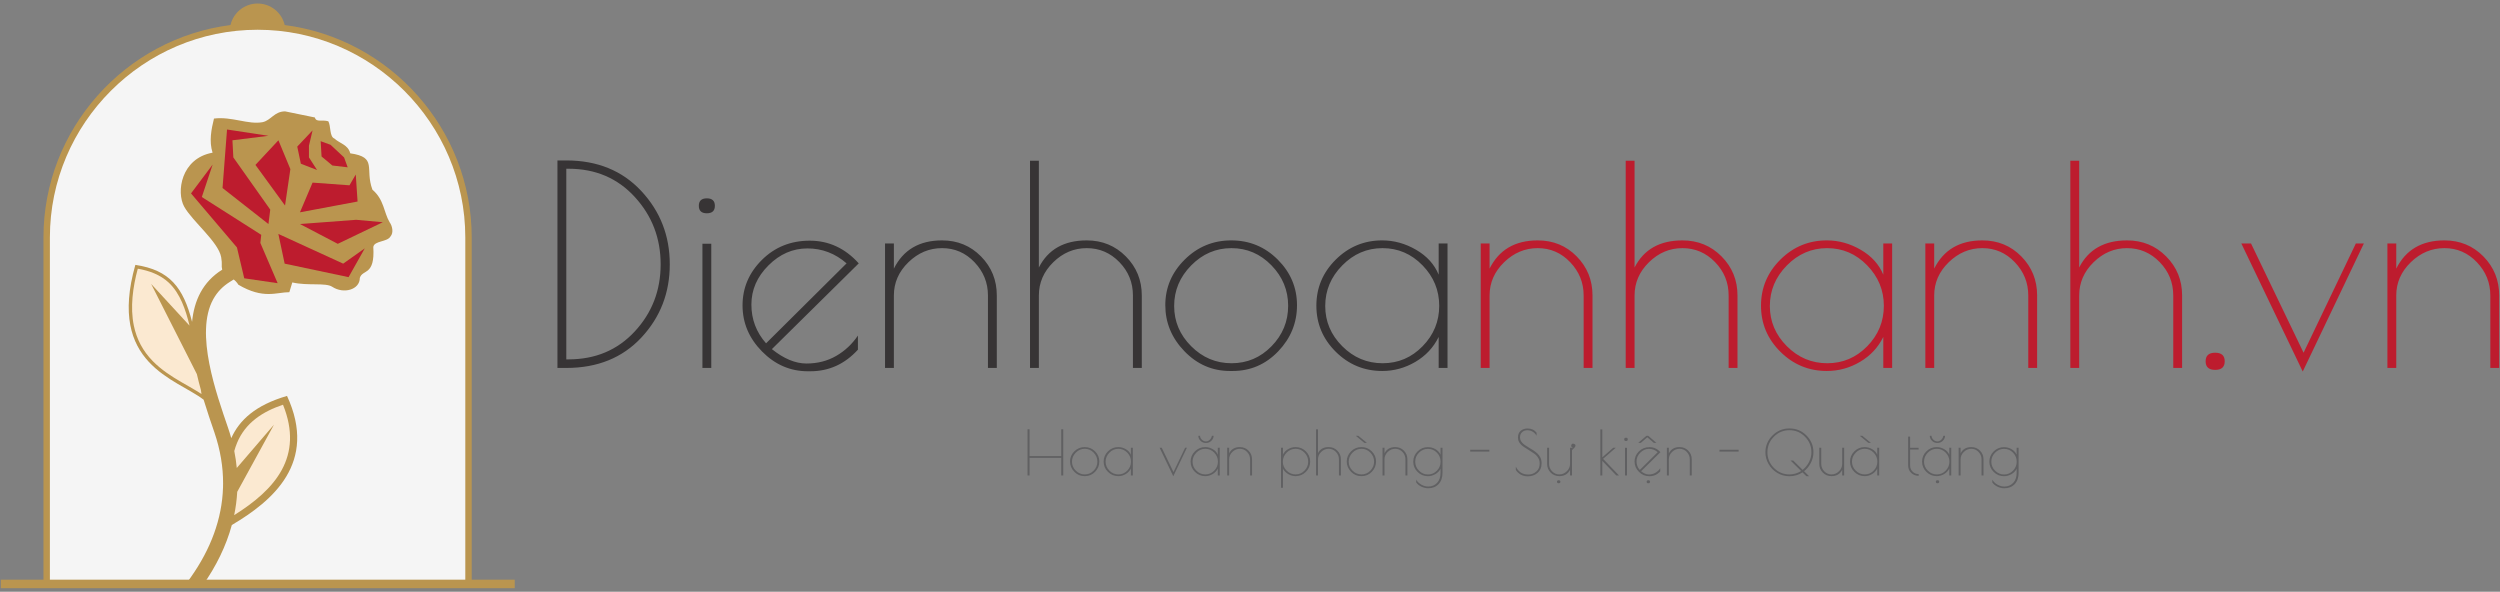
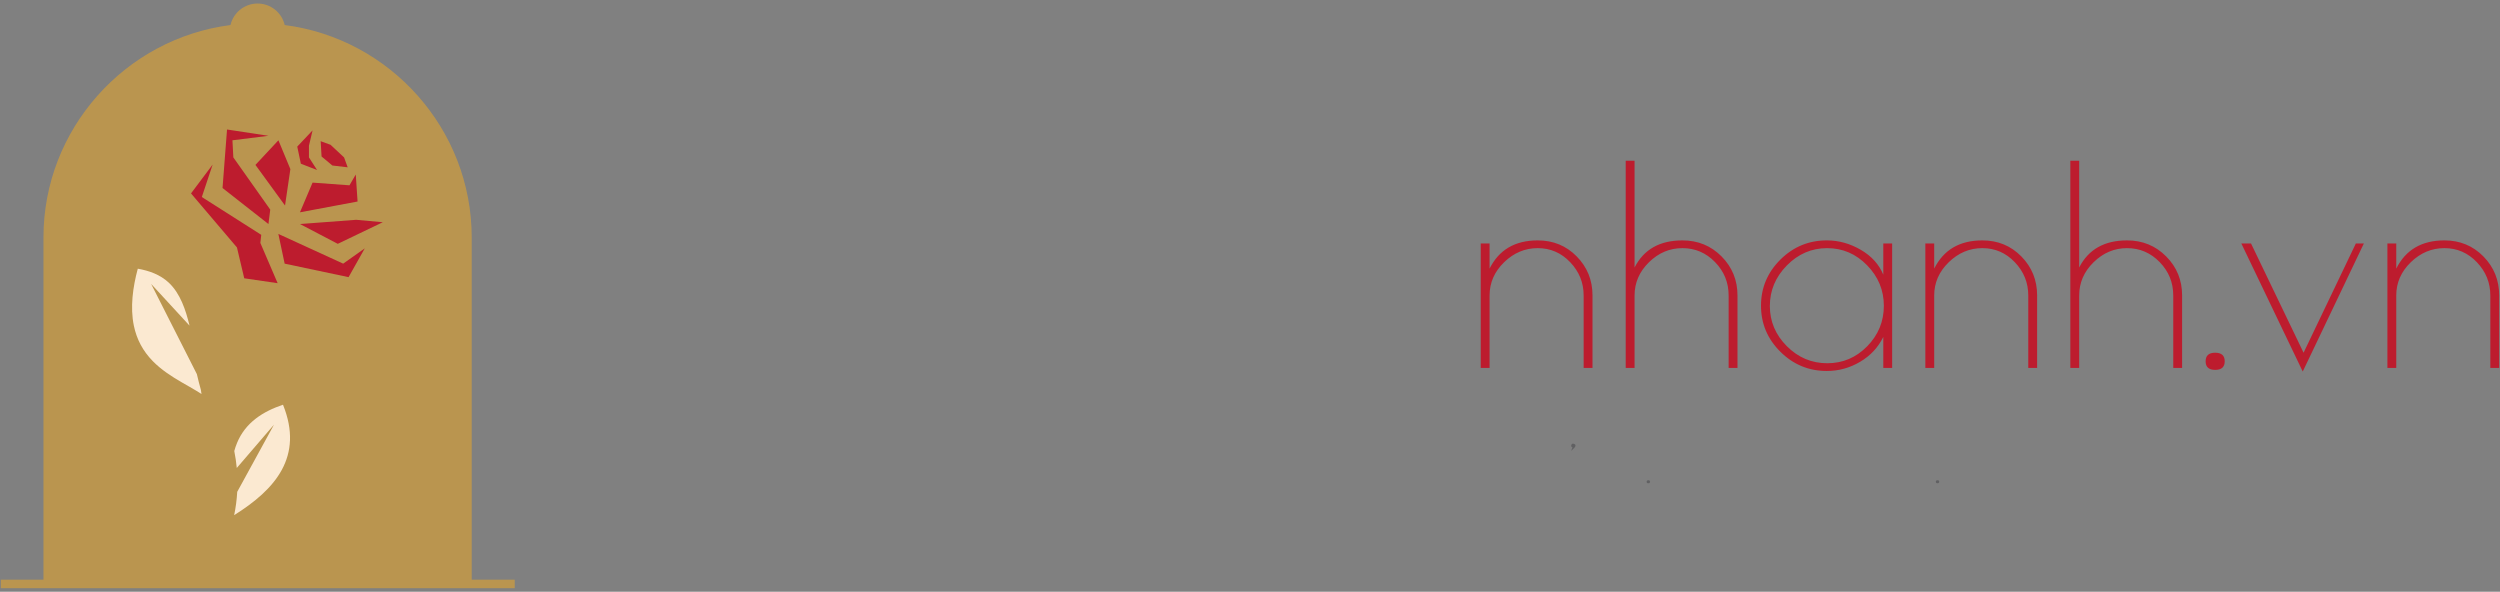
<svg xmlns="http://www.w3.org/2000/svg" xml:space="preserve" width="3760px" height="890px" version="1.1" style="shape-rendering:geometricPrecision; text-rendering:geometricPrecision; image-rendering:optimizeQuality; fill-rule:evenodd; clip-rule:evenodd" viewBox="0 0 3760 890">
  <rect x="0" y="0" width="3760" height="890" fill="#808080" stroke="none" />
  <defs>
    <style type="text/css">
   
    .fil1 {fill:whitesmoke}
    .fil0 {fill:#BA954F}
    .fil3 {fill:#BD1C2E}
    .fil2 {fill:#FBE9D1}
    .fil6 {fill:#606062;fill-rule:nonzero}
    .fil4 {fill:#373435;fill-rule:nonzero}
    .fil5 {fill:#BD1C2E;fill-rule:nonzero}
   
  </style>
  </defs>
  <g id="Layer_x0020_1">
    <path class="fil0" d="M417.83 36.54c-4.39,-12.56 -16.34,-21.58 -30.41,-21.58 -14.06,0 -26.01,9.02 -30.4,21.58 10.01,-0.95 20.15,-1.45 30.4,-1.45l0 0c10.25,0 20.39,0.5 30.41,1.45z" />
    <path class="fil0" d="M1.23 871.81l64.14 0 0 -192.62 0 -197.1 0 -124.96c0,-163.31 123.21,-299.25 281.27,-319.45 4.3,-18.55 20.93,-32.38 40.78,-32.38 19.86,0 36.49,13.83 40.79,32.38 158.05,20.2 281.26,156.14 281.26,319.45l0 124.96 0 0 0 389.72 64.68 0 0 12.89 -64.68 0 -322.05 0 -322.05 0 -64.14 0 0 -12.89z" />
-     <path class="fil1" d="M699.81 871.81l0 -514.68c0,-171.79 -140.6,-312.38 -312.39,-312.38 -171.79,0 -312.39,140.59 -312.39,312.38l0 514.68 624.78 0z" />
    <path class="fil0" d="M288.89 484.09c-13.3,-51.84 -33.67,-77.96 -85.33,-85.73 -42.41,149.53 61.44,171.06 102.68,202.78 5.45,17.95 11.3,34.77 16.28,49.38 8.91,26.18 13.1,51.78 13,76.75 -0.04,1.94 -0.08,3.9 -0.1,5.86 -1.48,47.58 -18.6,92.81 -48.52,135.18l-6.25 8.85 23.95 3.65c20.54,-29.09 35.48,-59.59 44.07,-91.2 60.9,-35.92 129.63,-93.48 83,-194.15 -47.41,13.85 -71.6,36.26 -83.87,63.54 -1.43,-5.14 -3.01,-10.29 -4.78,-15.47 -17.4,-51.11 -50.39,-142.26 -22.39,-193.34 6.01,-10.99 14.47,-19.61 25.08,-26.23l5.77 -3.61c2.47,1.91 4.86,4.3 7.03,7.87 37.79,22.28 57.29,11.23 76.67,11.24 1.48,-4.9 2.97,-9.79 4.45,-14.68 23.02,5.41 50.11,0 60.01,6.52 17.35,11.43 41.55,4.31 41.55,-13.29 4.06,-13.54 23.02,-2.71 20.27,-46.59 1.41,-9.5 21.06,-7.33 25.77,-15.7 5.23,-5.89 2.7,-16.25 -1.36,-21.66 -8.57,-14.45 -8.12,-33.86 -25.72,-48.75 -11.84,-31.65 8.12,-48.75 -33.37,-54.72 -3.2,-12.99 -15.88,-14.82 -23.83,-22.23 -7.55,-2.75 -5.15,-18.99 -9.15,-25.96 -10.13,-2.86 -18,2.09 -20.25,-5.72 -14.92,-3.06 -29.83,-6.12 -44.75,-9.17 -16.25,0 -21.21,13.54 -33.85,16.24 -21.67,4.07 -46.18,-8.82 -73.12,-5.42 -4.07,16.26 -7.52,34.34 -2.13,51.32 -47.56,8.58 -54.88,59.42 -42.55,81.38 12.32,21.98 51.45,52.82 55.51,75.83 1.96,11.13 -0.13,12.28 1.56,18.73 -29.52,18.45 -42.24,46.66 -45.33,78.5z" />
    <path class="fil2" d="M303.08 592.63l-0.99 -6.39c-2.1,-7.55 -4.15,-15.45 -6,-23.55l-68.8 -135.69 57.78 62.76 -0.17 -0.69c-5.52,-22.58 -13.69,-47.8 -31.2,-64.07 -12.95,-12.05 -29.38,-17.85 -46.46,-20.88 -7.38,27.44 -11.7,57.82 -5.91,85.78 4.28,20.66 13.66,38.08 28.37,53.15 12.84,13.14 28.21,23.01 44,32.18 7.21,4.18 14.51,8.21 21.64,12.52 2.59,1.56 5.19,3.18 7.74,4.88zm122.54 16.08c-30.12,10.17 -56.47,26.68 -69.18,57.6 -1.58,3.85 -2.93,7.86 -4.08,12.01 1.71,8.56 2.94,17.08 3.74,25.54l56 -65.19 -55.32 101.03c-0.67,11.82 -2.21,23.52 -4.59,35.07 61.74,-38.57 105.01,-87.99 73.43,-166.06z" />
    <path class="fil3" d="M428.12 396.52l-9.48 -44.69 97.5 44.69 32.5 -23.02 -24.38 43.32 -96.14 -20.3zm-21.66 -81.25l-2.71 21.67 -69.06 -54.16 6.77 -88.02 62.29 9.48 -54.16 6.77 1.35 25.73 55.52 78.53zm-102.91 -18.95l16.25 -48.75 -32.5 43.33 69.06 81.24 10.99 46.43 50.23 7.36 -26.01 -60.56 1.35 -12.18 -89.37 -56.87zm272.16 37.91l-40.08 -3.64 -84.49 6.35 56.87 29.79 67.7 -32.5zm-138.98 -79.89l-8.04 54.79 -44.49 -61.12 34.54 -37.03 17.99 43.36zm101.07 48.75l-86.66 16.24 18.96 -44.68 55.52 4.06 9.47 -16.25 2.71 40.63zm-73.12 -66.35l12.19 18.95 -24.38 -9.48 -5.41 -25.72 23.02 -24.37 -5.42 23.02 0 17.6zm32.5 -18.96l-14.89 -5.42 1.35 23.02 16.25 13.54 23.02 2.71 -5.42 -14.89 -20.31 -18.96z" />
    <g id="_1893261363312">
-       <path class="fil4" d="M838.4 241.29l13.32 0c46.6,0 84.19,15.33 112.77,45.98 28.57,30.66 42.86,67.42 42.86,110.28 0,42.86 -14.22,79.55 -42.65,110.06 -28.44,30.52 -66.1,45.78 -112.98,45.78l-13.32 0 0 -312.1zm16.65 12.49l-3.33 0 0 286.71 3.33 0c40.5,0 73.72,-14.01 99.66,-42.03 25.94,-28.02 38.91,-61.66 38.91,-100.91 0,-39.26 -12.97,-73.03 -38.91,-101.33 -25.94,-28.3 -59.16,-42.44 -99.66,-42.44zm214.72 112.77l0 186.84 -13.32 0 0 -186.84 13.32 0zm-6.66 -45.78c-8.05,0 -12.07,-3.74 -12.07,-11.23 0,-7.49 4.02,-11.24 12.07,-11.24 8.04,0 12.07,3.75 12.07,11.24 0,7.49 -4.03,11.23 -12.07,11.23zm155.63 237.61l-3.75 0c-26.35,0 -49.31,-9.92 -68.86,-29.75 -19.56,-19.84 -29.34,-42.93 -29.34,-69.29 0,-26.35 9.71,-49.17 29.13,-68.45 19.42,-19.28 43.41,-28.92 71.99,-28.92 28.57,0 53.12,11.37 73.65,34.12l-130.66 129c18.03,14.43 35.37,21.64 52.01,21.64 16.65,0 31.56,-3.82 44.74,-11.44 13.18,-7.63 24.06,-17.83 32.66,-30.59l0 21.22c-19.69,21.64 -43.55,32.46 -71.57,32.46zm-4.37 -184.76c-22.05,0 -41.61,8.53 -58.67,25.59 -17.07,17.06 -25.6,36.69 -25.6,58.88 0,22.2 7.36,41.62 22.06,58.26l121.09 -120.26c-17.2,-14.98 -36.83,-22.47 -58.88,-22.47zm130.04 179.77l-13.32 0 0 -187.26 13.32 0 0 37.87c14.15,-28.3 38.28,-42.45 72.41,-42.45 23.3,0 42.86,8.05 58.67,24.14 15.81,16.09 23.72,35.65 23.72,58.67l0 109.03 -13.32 0 0 -109.03c0,-19.14 -6.73,-35.79 -20.18,-49.93 -13.45,-14.15 -29.75,-21.23 -48.89,-21.23 -19.15,0 -36,7.08 -50.56,21.23 -14.57,14.14 -21.85,30.79 -21.85,49.93l0 109.03zm218.05 0l-13.32 0 0 -311.68 13.32 0 0 160.62c13.87,-27.18 37.87,-40.78 71.99,-40.78 23.3,0 42.93,8.05 58.88,24.14 15.95,16.09 23.93,35.65 23.93,58.67l0 109.03 -13.32 0 0 -109.03c0,-19.42 -6.79,-36.13 -20.39,-50.14 -13.59,-14.01 -29.96,-21.02 -49.1,-21.02 -19.14,0 -35.93,7.08 -50.35,21.23 -14.43,14.14 -21.64,30.79 -21.64,49.93l0 109.03zm287.54 4.57c-26.63,0 -49.52,-9.91 -68.66,-29.75 -19.14,-19.84 -28.71,-42.93 -28.71,-69.28 0,-26.36 9.71,-49.18 29.13,-68.46 19.42,-19.28 42.79,-28.92 70.11,-28.92 27.33,0 50.63,9.64 69.91,28.92 19.28,19.28 28.92,42.17 28.92,68.66 0,26.5 -9.43,49.59 -28.29,69.29 -18.87,19.7 -41.75,29.54 -68.66,29.54l-3.75 0zm87.39 -97.99c0,-23.45 -8.39,-43.77 -25.18,-60.97 -16.78,-17.2 -36.82,-25.8 -60.13,-25.8 -23.3,0 -43.48,8.67 -60.54,26.01 -17.07,17.34 -25.6,37.66 -25.6,60.96 0,23.31 8.53,43.49 25.6,60.55 17.06,17.06 37.31,25.59 60.75,25.59 23.44,0 43.48,-8.53 60.13,-25.59 16.65,-17.06 24.97,-37.31 24.97,-60.75zm239.69 -93.84l0 187.26 -13.32 0 0 -46.61c-7.77,15.81 -19.42,28.3 -34.95,37.45 -15.54,9.16 -32.19,13.73 -49.94,13.73 -27.19,0 -50.49,-9.64 -69.91,-28.92 -19.42,-19.28 -29.13,-42.37 -29.13,-69.28 0,-26.91 9.71,-50.01 29.13,-69.29 19.42,-19.28 42.72,-28.92 69.91,-28.92 17.75,0 34.75,4.72 50.98,14.15 16.23,9.43 27.53,21.92 33.91,37.45l0 -47.02 13.32 0zm-183.93 94.04c0,23.31 8.53,43.49 25.59,60.55 17.06,17.06 37.31,25.59 60.76,25.59 23.44,0 43.48,-8.53 60.13,-25.59 16.64,-17.06 24.96,-37.31 24.96,-60.75 0,-23.45 -8.39,-43.77 -25.17,-60.97 -16.79,-17.2 -36.83,-25.8 -60.13,-25.8 -23.31,0 -43.49,8.67 -60.55,26.01 -17.06,17.34 -25.59,37.66 -25.59,60.96z" />
      <path class="fil5" d="M2240.33 553.39l-13.32 0 0 -187.26 13.32 0 0 37.87c14.15,-28.3 38.28,-42.45 72.4,-42.45 23.31,0 42.86,8.05 58.68,24.14 15.81,16.09 23.72,35.65 23.72,58.67l0 109.03 -13.32 0 0 -109.03c0,-19.14 -6.73,-35.79 -20.18,-49.93 -13.46,-14.15 -29.75,-21.23 -48.9,-21.23 -19.14,0 -35.99,7.08 -50.56,21.23 -14.56,14.14 -21.84,30.79 -21.84,49.93l0 109.03zm218.05 0l-13.32 0 0 -311.68 13.32 0 0 160.62c13.87,-27.18 37.87,-40.78 71.99,-40.78 23.3,0 42.93,8.05 58.88,24.14 15.95,16.09 23.93,35.65 23.93,58.67l0 109.03 -13.32 0 0 -109.03c0,-19.42 -6.8,-36.13 -20.39,-50.14 -13.59,-14.01 -29.96,-21.02 -49.1,-21.02 -19.15,0 -35.93,7.08 -50.35,21.23 -14.43,14.14 -21.64,30.79 -21.64,49.93l0 109.03zm387.41 -187.26l0 187.26 -13.32 0 0 -46.61c-7.76,15.81 -19.42,28.3 -34.95,37.45 -15.54,9.16 -32.18,13.73 -49.94,13.73 -27.18,0 -50.49,-9.64 -69.9,-28.92 -19.42,-19.28 -29.13,-42.37 -29.13,-69.28 0,-26.91 9.71,-50.01 29.13,-69.29 19.41,-19.28 42.72,-28.92 69.9,-28.92 17.76,0 34.75,4.72 50.98,14.15 16.23,9.43 27.53,21.92 33.91,37.45l0 -47.02 13.32 0zm-183.93 94.04c0,23.31 8.53,43.49 25.59,60.55 17.06,17.06 37.32,25.59 60.76,25.59 23.44,0 43.48,-8.53 60.13,-25.59 16.64,-17.06 24.97,-37.31 24.97,-60.75 0,-23.45 -8.4,-43.77 -25.18,-60.97 -16.78,-17.2 -36.83,-25.8 -60.13,-25.8 -23.3,0 -43.49,8.67 -60.55,26.01 -17.06,17.34 -25.59,37.66 -25.59,60.96zm247.18 93.22l-13.32 0 0 -187.26 13.32 0 0 37.87c14.15,-28.3 38.28,-42.45 72.41,-42.45 23.3,0 42.86,8.05 58.67,24.14 15.81,16.09 23.72,35.65 23.72,58.67l0 109.03 -13.32 0 0 -109.03c0,-19.14 -6.72,-35.79 -20.18,-49.93 -13.45,-14.15 -29.75,-21.23 -48.89,-21.23 -19.15,0 -36,7.08 -50.56,21.23 -14.57,14.14 -21.85,30.79 -21.85,49.93l0 109.03zm218.05 0l-13.32 0 0 -311.68 13.32 0 0 160.62c13.87,-27.18 37.87,-40.78 71.99,-40.78 23.3,0 42.93,8.05 58.88,24.14 15.95,16.09 23.93,35.65 23.93,58.67l0 109.03 -13.32 0 0 -109.03c0,-19.42 -6.79,-36.13 -20.39,-50.14 -13.59,-14.01 -29.96,-21.02 -49.1,-21.02 -19.14,0 -35.93,7.08 -50.35,21.23 -14.43,14.14 -21.64,30.79 -21.64,49.93l0 109.03zm204.53 2.91c-9.57,0 -14.36,-4.3 -14.36,-12.9 0,-8.6 4.79,-12.9 14.36,-12.9 9.57,0 14.35,4.3 14.35,12.9 0,8.6 -4.78,12.9 -14.35,12.9zm211.6 -190.17l12.06 0 -91.96 192.67 -92.38 -192.67 14.56 0 79.07 164.37 78.65 -164.37zm60.75 187.26l-13.32 0 0 -187.26 13.32 0 0 37.87c14.15,-28.3 38.28,-42.45 72.41,-42.45 23.3,0 42.86,8.05 58.67,24.14 15.81,16.09 23.72,35.65 23.72,58.67l0 109.03 -13.32 0 0 -109.03c0,-19.14 -6.72,-35.79 -20.18,-49.93 -13.45,-14.15 -29.75,-21.23 -48.89,-21.23 -19.15,0 -36,7.08 -50.56,21.23 -14.57,14.14 -21.85,30.79 -21.85,49.93l0 109.03z" />
    </g>
    <g id="_1893261330704">
-       <path class="fil6" d="M1596.06 645.62l3.06 0 0 69.46 -3.06 0 0 -26.49 -47.6 0 0 26.49 -3.06 0 0 -69.46 3.06 0 0 40.29 47.6 0 0 -40.29zm34.92 70.48c-5.93,0 -11.02,-2.21 -15.28,-6.62 -4.26,-4.42 -6.39,-9.56 -6.39,-15.42 0,-5.87 2.16,-10.95 6.48,-15.24 4.32,-4.29 9.52,-6.43 15.61,-6.43 6.08,0 11.26,2.14 15.56,6.43 4.29,4.29 6.43,9.39 6.43,15.28 0,5.9 -2.1,11.04 -6.3,15.42 -4.2,4.39 -9.29,6.58 -15.28,6.58l-0.83 0zm19.45 -21.81c0,-5.22 -1.87,-9.74 -5.61,-13.57 -3.73,-3.83 -8.19,-5.74 -13.38,-5.74 -5.18,0 -9.68,1.93 -13.47,5.79 -3.8,3.86 -5.7,8.38 -5.7,13.57 0,5.18 1.9,9.67 5.7,13.47 3.79,3.8 8.3,5.7 13.52,5.7 5.22,0 9.68,-1.9 13.38,-5.7 3.7,-3.8 5.56,-8.3 5.56,-13.52zm53.34 -20.88l0 41.67 -2.96 0 0 -10.37c-1.73,3.52 -4.32,6.3 -7.78,8.33 -3.46,2.04 -7.16,3.06 -11.11,3.06 -6.05,0 -11.24,-2.15 -15.56,-6.44 -4.33,-4.29 -6.49,-9.43 -6.49,-15.42 0,-5.99 2.16,-11.13 6.49,-15.42 4.32,-4.29 9.51,-6.43 15.56,-6.43 3.95,0 7.73,1.05 11.34,3.15 3.61,2.09 6.13,4.87 7.55,8.33l0 -10.46 2.96 0zm-40.93 20.93c0,5.18 1.9,9.67 5.69,13.47 3.8,3.8 8.31,5.7 13.53,5.7 5.21,0 9.67,-1.9 13.38,-5.7 3.7,-3.8 5.55,-8.3 5.55,-13.52 0,-5.22 -1.86,-9.74 -5.6,-13.57 -3.73,-3.83 -8.19,-5.74 -13.38,-5.74 -5.19,0 -9.68,1.93 -13.48,5.79 -3.79,3.86 -5.69,8.38 -5.69,13.57zm119.56 -20.93l2.69 0 -20.47 42.88 -20.56 -42.88 3.24 0 17.6 36.58 17.5 -36.58zm52.14 0l0 41.67 -2.96 0 0 -10.37c-1.73,3.52 -4.32,6.3 -7.78,8.33 -3.46,2.04 -7.16,3.06 -11.12,3.06 -6.05,0 -11.23,-2.15 -15.55,-6.44 -4.33,-4.29 -6.49,-9.43 -6.49,-15.42 0,-5.99 2.16,-11.13 6.49,-15.42 4.32,-4.29 9.5,-6.43 15.55,-6.43 3.96,0 7.74,1.05 11.35,3.15 3.61,2.09 6.13,4.87 7.55,8.33l0 -10.46 2.96 0zm-40.93 20.93c0,5.18 1.9,9.67 5.69,13.47 3.8,3.8 8.31,5.7 13.52,5.7 5.22,0 9.68,-1.9 13.39,-5.7 3.7,-3.8 5.55,-8.3 5.55,-13.52 0,-5.22 -1.86,-9.74 -5.6,-13.57 -3.74,-3.83 -8.2,-5.74 -13.38,-5.74 -5.19,0 -9.68,1.93 -13.48,5.79 -3.79,3.86 -5.69,8.38 -5.69,13.57zm11.2 -38.9c0.13,2.22 1.08,4.18 2.87,5.88 1.79,1.7 3.79,2.55 5.98,2.55 2.19,0 4.16,-0.85 5.92,-2.55 1.76,-1.7 2.77,-3.66 3.01,-5.88l2.69 0c-0.12,2.9 -1.28,5.42 -3.47,7.55 -2.2,2.13 -4.77,3.19 -7.74,3.19l-0.74 0c-2.96,0 -5.52,-1.05 -7.68,-3.15 -2.17,-2.1 -3.31,-4.63 -3.43,-7.59l2.59 0zm43.81 59.64l-2.97 0 0 -41.67 2.97 0 0 8.42c3.15,-6.29 8.52,-9.44 16.11,-9.44 5.19,0 9.54,1.79 13.06,5.37 3.52,3.58 5.28,7.93 5.28,13.06l0 24.26 -2.96 0 0 -24.26c0,-4.26 -1.5,-7.97 -4.5,-11.12 -2.99,-3.15 -6.62,-4.72 -10.88,-4.72 -4.26,0 -8.01,1.57 -11.25,4.72 -3.24,3.15 -4.86,6.86 -4.86,11.12l0 24.26zm77.98 18.52l0 -60.19 2.96 0 0 10.18c1.67,-3.39 4.28,-6.11 7.83,-8.15 3.55,-2.03 7.24,-3.05 11.07,-3.05 6.11,0 11.31,2.14 15.6,6.43 4.29,4.29 6.44,9.43 6.44,15.42 0,5.99 -2.15,11.13 -6.44,15.42 -4.29,4.29 -9.49,6.44 -15.6,6.44 -3.71,0 -7.32,-1 -10.84,-3.01 -3.52,-2.01 -6.21,-4.71 -8.06,-8.1l0 28.61 -2.96 0zm2.78 -39.26c0,5.18 1.9,9.67 5.69,13.47 3.8,3.8 8.31,5.7 13.52,5.7 5.22,0 9.68,-1.9 13.39,-5.7 3.7,-3.8 5.55,-8.3 5.55,-13.52 0,-5.22 -1.86,-9.74 -5.6,-13.57 -3.74,-3.83 -8.2,-5.74 -13.38,-5.74 -5.19,0 -9.68,1.93 -13.48,5.79 -3.79,3.86 -5.69,8.38 -5.69,13.57zm52.88 20.74l-2.96 0 0 -69.37 2.96 0 0 35.75c3.09,-6.05 8.43,-9.07 16.02,-9.07 5.19,0 9.56,1.79 13.1,5.37 3.56,3.58 5.33,7.93 5.33,13.06l0 24.26 -2.96 0 0 -24.26c0,-4.33 -1.51,-8.05 -4.54,-11.16 -3.03,-3.12 -6.67,-4.68 -10.93,-4.68 -4.26,0 -8,1.57 -11.21,4.72 -3.21,3.15 -4.81,6.86 -4.81,11.12l0 24.26zm64.92 1.02c-5.93,0 -11.02,-2.21 -15.28,-6.62 -4.26,-4.42 -6.39,-9.56 -6.39,-15.42 0,-5.87 2.16,-10.95 6.48,-15.24 4.32,-4.29 9.52,-6.43 15.61,-6.43 6.08,0 11.26,2.14 15.55,6.43 4.3,4.29 6.44,9.39 6.44,15.28 0,5.9 -2.1,11.04 -6.3,15.42 -4.19,4.39 -9.29,6.58 -15.28,6.58l-0.83 0zm19.45 -21.81c0,-5.22 -1.87,-9.74 -5.6,-13.57 -3.74,-3.83 -8.2,-5.74 -13.39,-5.74 -5.18,0 -9.68,1.93 -13.47,5.79 -3.8,3.86 -5.7,8.38 -5.7,13.57 0,5.18 1.9,9.67 5.7,13.47 3.79,3.8 8.3,5.7 13.52,5.7 5.22,0 9.68,-1.9 13.38,-5.7 3.71,-3.8 5.56,-8.3 5.56,-13.52zm-27.51 -38.85l3.8 0 12.97 10.65 -3.9 0 -12.87 -10.65zm43.16 59.64l-2.96 0 0 -41.67 2.96 0 0 8.42c3.15,-6.29 8.52,-9.44 16.11,-9.44 5.19,0 9.54,1.79 13.06,5.37 3.52,3.58 5.28,7.93 5.28,13.06l0 24.26 -2.96 0 0 -24.26c0,-4.26 -1.5,-7.97 -4.49,-11.12 -3,-3.15 -6.63,-4.72 -10.89,-4.72 -4.26,0 -8.01,1.57 -11.25,4.72 -3.24,3.15 -4.86,6.86 -4.86,11.12l0 24.26zm84.28 -41.67l2.96 0 0 37.78c0,7.16 -1.98,12.81 -5.93,16.95 -3.95,4.14 -9.13,6.2 -15.56,6.2 -3.51,0 -6.94,-0.8 -10.28,-2.4 -3.33,-1.61 -5.92,-3.71 -7.78,-6.3l0 -4.26c1.61,2.96 4.13,5.43 7.55,7.41 3.43,1.97 6.93,2.96 10.51,2.96 5.44,0 9.88,-1.84 13.34,-5.51 3.46,-3.67 5.19,-8.69 5.19,-15.05l0 -6.2c-1.67,3.39 -4.29,6.11 -7.88,8.15 -3.58,2.03 -7.28,3.05 -11.11,3.05 -6.05,0 -11.24,-2.14 -15.56,-6.43 -4.32,-4.3 -6.48,-9.44 -6.48,-15.42 0,-5.99 2.16,-11.13 6.48,-15.42 4.32,-4.3 9.51,-6.44 15.56,-6.44 4.02,0 7.77,1 11.25,3.01 3.49,2.01 6.07,4.77 7.74,8.29l0 -10.37zm-38.07 20.93c0,5.24 1.9,9.77 5.7,13.56 3.79,3.8 8.3,5.7 13.52,5.7 5.22,0 9.68,-1.9 13.38,-5.7 3.71,-3.79 5.56,-8.32 5.56,-13.56 0,-5.25 -1.85,-9.78 -5.56,-13.57 -3.7,-3.8 -8.16,-5.7 -13.38,-5.7 -5.22,0 -9.73,1.9 -13.52,5.7 -3.8,3.79 -5.7,8.32 -5.7,13.57zm111.51 -15.1l-28.8 0 0 -2.87 28.8 0 0 2.87zm71.03 -23.8c-1.42,-2.59 -3.35,-4.63 -5.79,-6.11 -2.44,-1.49 -5.17,-2.23 -8.19,-2.23 -3.03,0 -5.61,0.95 -7.74,2.83 -2.13,1.88 -3.19,4.46 -3.19,7.73l0 0.46c0,3.89 2.16,7.44 6.48,10.65 1.85,1.36 3.94,2.71 6.25,4.03 2.32,1.33 4.63,2.75 6.95,4.26 2.31,1.52 4.41,3.12 6.3,4.82 1.88,1.7 3.42,3.78 4.63,6.25 1.2,2.47 1.8,5.19 1.8,8.15l0 0.93c0,5.86 -1.99,10.52 -5.97,13.98 -3.98,3.46 -8.91,5.19 -14.77,5.19 -7.72,0 -13.71,-3.18 -17.97,-9.54l0 -5c1.61,3.52 3.97,6.37 7.09,8.56 3.11,2.2 6.99,3.29 11.62,3.29 4.63,0 8.64,-1.48 12.04,-4.44 3.39,-2.97 5.09,-6.92 5.09,-11.86l0 -0.55c0,-3.09 -0.8,-5.92 -2.41,-8.48 -1.6,-2.56 -3.61,-4.66 -6.02,-6.3 -2.4,-1.63 -5.03,-3.35 -7.87,-5.14 -2.84,-1.79 -5.46,-3.45 -7.87,-5 -2.41,-1.54 -4.41,-3.49 -6.02,-5.83 -1.6,-2.35 -2.41,-4.91 -2.41,-7.69l0 -0.65c0,-4.32 1.39,-7.62 4.17,-9.91 2.78,-2.28 6.2,-3.42 10.28,-3.42 5.68,0 10.19,2.1 13.52,6.3l0 4.72zm50.29 17.97l2.96 0 0 41.67 -2.96 0 0 -8.43c-3.15,6.3 -8.52,9.45 -16.12,9.45 -5.18,0 -9.53,-1.79 -13.05,-5.37 -3.52,-3.58 -5.28,-7.93 -5.28,-13.06l0 -24.26 2.96 0 0 24.26c0,4.26 1.5,7.96 4.49,11.11 3,3.15 6.63,4.73 10.88,4.73 4.26,0 8.02,-1.58 11.26,-4.73 3.24,-3.15 4.86,-6.85 4.86,-11.11l0 -24.26zm45.56 -27.6l2.97 0 0 42.04 16.48 -14.44 3.8 0 -19.08 16.67 23.9 25 -3.99 0 -21.11 -21.95 0 21.95 -2.97 0 0 -69.27zm40.11 27.69l0 41.58 -2.97 0 0 -41.58 2.97 0zm-1.49 -10.19c-1.79,0 -2.68,-0.83 -2.68,-2.5 0,-1.67 0.89,-2.5 2.68,-2.5 1.79,0 2.69,0.83 2.69,2.5 0,1.67 -0.9,2.5 -2.69,2.5zm35.57 52.88l-0.84 0c-5.86,0 -10.97,-2.21 -15.32,-6.62 -4.36,-4.41 -6.53,-9.55 -6.53,-15.42 0,-5.86 2.16,-10.94 6.48,-15.23 4.32,-4.3 9.66,-6.44 16.02,-6.44 6.36,0 11.83,2.53 16.39,7.59l-29.08 28.71c4.02,3.21 7.88,4.82 11.58,4.82 3.7,0 7.02,-0.85 9.96,-2.55 2.93,-1.7 5.35,-3.96 7.27,-6.8l0 4.72c-4.39,4.82 -9.7,7.22 -15.93,7.22zm-0.98 -41.12c-4.9,0 -9.26,1.9 -13.05,5.7 -3.8,3.79 -5.7,8.16 -5.7,13.1 0,4.94 1.64,9.26 4.91,12.97l26.95 -26.77c-3.83,-3.33 -8.2,-5 -13.11,-5zm-1.06 -19.63l12.22 10.65 -3.79 0 -9.91 -8.43 -9.82 8.43 -3.89 0 12.41 -10.65 2.78 0zm30.93 59.64l-2.96 0 0 -41.67 2.96 0 0 8.42c3.15,-6.29 8.52,-9.44 16.12,-9.44 5.18,0 9.54,1.79 13.05,5.37 3.52,3.58 5.28,7.93 5.28,13.06l0 24.26 -2.96 0 0 -24.26c0,-4.26 -1.5,-7.97 -4.49,-11.12 -3,-3.15 -6.62,-4.72 -10.88,-4.72 -4.26,0 -8.01,1.57 -11.26,4.72 -3.24,3.15 -4.86,6.86 -4.86,11.12l0 24.26zm104.93 -35.84l-28.8 0 0 -2.87 28.8 0 0 2.87zm112.53 1.02c0,5.49 -1.29,10.76 -3.85,15.79 -2.56,5.03 -5.97,9.25 -10.23,12.64l7.5 7.5 -4.07 0 -5.75 -5.74c-5.86,3.83 -12.28,5.74 -19.26,5.74l-1.02 0c-6.36,0 -12.29,-1.67 -17.78,-5 -5.5,-3.33 -9.83,-7.76 -13.01,-13.29 -3.18,-5.52 -4.77,-11.41 -4.77,-17.64 0,-9.82 3.55,-18.26 10.65,-25.33 7.1,-7.07 15.62,-10.6 25.56,-10.6 9.94,0 18.43,3.51 25.47,10.55 7.04,7.04 10.56,15.5 10.56,25.38zm-36.12 33.25c6.23,0 12.13,-1.7 17.69,-5.1l-16.03 -15.83 3.99 0 14.26 14.07c3.95,-3.15 7.13,-7.07 9.54,-11.76 2.41,-4.69 3.61,-9.57 3.61,-14.63 0,-9.14 -3.23,-16.96 -9.68,-23.48 -6.45,-6.51 -14.23,-9.77 -23.34,-9.77 -9.1,0 -16.9,3.26 -23.38,9.77 -6.48,6.52 -9.73,14.33 -9.73,23.43 0,9.11 3.25,16.94 9.73,23.48 6.48,6.54 14.26,9.82 23.34,9.82zm79.36 -40.1l2.97 0 0 41.67 -2.97 0 0 -8.43c-3.14,6.3 -8.51,9.45 -16.11,9.45 -5.19,0 -9.54,-1.79 -13.06,-5.37 -3.52,-3.58 -5.28,-7.93 -5.28,-13.06l0 -24.26 2.97 0 0 24.26c0,4.26 1.49,7.96 4.49,11.11 2.99,3.15 6.62,4.73 10.88,4.73 4.26,0 8.01,-1.58 11.25,-4.73 3.24,-3.15 4.86,-6.85 4.86,-11.11l0 -24.26zm55.67 0l0 41.67 -2.97 0 0 -10.37c-1.73,3.52 -4.32,6.3 -7.78,8.33 -3.46,2.04 -7.16,3.06 -11.11,3.06 -6.05,0 -11.24,-2.15 -15.56,-6.44 -4.32,-4.29 -6.48,-9.43 -6.48,-15.42 0,-5.99 2.16,-11.13 6.48,-15.42 4.32,-4.29 9.51,-6.43 15.56,-6.43 3.95,0 7.73,1.05 11.34,3.15 3.62,2.09 6.13,4.87 7.55,8.33l0 -10.46 2.97 0zm-40.94 20.93c0,5.18 1.9,9.67 5.7,13.47 3.79,3.8 8.3,5.7 13.52,5.7 5.21,0 9.68,-1.9 13.38,-5.7 3.7,-3.8 5.56,-8.3 5.56,-13.52 0,-5.22 -1.87,-9.74 -5.61,-13.57 -3.73,-3.83 -8.19,-5.74 -13.38,-5.74 -5.19,0 -9.68,1.93 -13.47,5.79 -3.8,3.86 -5.7,8.38 -5.7,13.57zm11.76 -38.9l3.8 0 12.97 10.65 -3.9 0 -12.87 -10.65zm88.54 57.6l0 2.6c-4.38,0 -8.12,-1.47 -11.21,-4.4 -3.08,-2.94 -4.63,-6.69 -4.63,-11.25l0 -43.35 2.97 0 0 16.86 12.78 0 0 2.59 -12.78 0 0 23.9c0,3.76 1.25,6.88 3.75,9.35 2.5,2.47 5.54,3.7 9.12,3.7zm48.99 -39.63l0 41.67 -2.96 0 0 -10.37c-1.73,3.52 -4.32,6.3 -7.78,8.33 -3.46,2.04 -7.16,3.06 -11.12,3.06 -6.05,0 -11.23,-2.15 -15.55,-6.44 -4.33,-4.29 -6.49,-9.43 -6.49,-15.42 0,-5.99 2.16,-11.13 6.49,-15.42 4.32,-4.29 9.5,-6.43 15.55,-6.43 3.96,0 7.74,1.05 11.35,3.15 3.61,2.09 6.13,4.87 7.55,8.33l0 -10.46 2.96 0zm-40.93 20.93c0,5.18 1.9,9.67 5.69,13.47 3.8,3.8 8.31,5.7 13.52,5.7 5.22,0 9.68,-1.9 13.39,-5.7 3.7,-3.8 5.55,-8.3 5.55,-13.52 0,-5.22 -1.86,-9.74 -5.6,-13.57 -3.74,-3.83 -8.2,-5.74 -13.38,-5.74 -5.19,0 -9.68,1.93 -13.48,5.79 -3.79,3.86 -5.69,8.38 -5.69,13.57zm11.2 -38.9c0.13,2.22 1.08,4.18 2.87,5.88 1.79,1.7 3.79,2.55 5.98,2.55 2.19,0 4.16,-0.85 5.92,-2.55 1.76,-1.7 2.77,-3.66 3.02,-5.88l2.68 0c-0.12,2.9 -1.28,5.42 -3.47,7.55 -2.19,2.13 -4.77,3.19 -7.74,3.19l-0.74 0c-2.96,0 -5.52,-1.05 -7.68,-3.15 -2.16,-2.1 -3.31,-4.63 -3.43,-7.59l2.59 0zm43.81 59.64l-2.96 0 0 -41.67 2.96 0 0 8.42c3.15,-6.29 8.52,-9.44 16.11,-9.44 5.19,0 9.54,1.79 13.06,5.37 3.52,3.58 5.28,7.93 5.28,13.06l0 24.26 -2.96 0 0 -24.26c0,-4.26 -1.5,-7.97 -4.5,-11.12 -2.99,-3.15 -6.62,-4.72 -10.88,-4.72 -4.26,0 -8.01,1.57 -11.25,4.72 -3.24,3.15 -4.86,6.86 -4.86,11.12l0 24.26zm84.28 -41.67l2.96 0 0 37.78c0,7.16 -1.98,12.81 -5.93,16.95 -3.95,4.14 -9.14,6.2 -15.56,6.2 -3.52,0 -6.94,-0.8 -10.28,-2.4 -3.33,-1.61 -5.92,-3.71 -7.78,-6.3l0 -4.26c1.61,2.96 4.13,5.43 7.55,7.41 3.43,1.97 6.93,2.96 10.51,2.96 5.44,0 9.88,-1.84 13.34,-5.51 3.46,-3.67 5.19,-8.69 5.19,-15.05l0 -6.2c-1.67,3.39 -4.29,6.11 -7.88,8.15 -3.58,2.03 -7.28,3.05 -11.11,3.05 -6.05,0 -11.24,-2.14 -15.56,-6.43 -4.32,-4.3 -6.48,-9.44 -6.48,-15.42 0,-5.99 2.16,-11.13 6.48,-15.42 4.32,-4.3 9.51,-6.44 15.56,-6.44 4.01,0 7.76,1 11.25,3.01 3.49,2.01 6.07,4.77 7.74,8.29l0 -10.37zm-38.07 20.93c0,5.24 1.9,9.77 5.7,13.56 3.8,3.8 8.3,5.7 13.52,5.7 5.22,0 9.68,-1.9 13.38,-5.7 3.71,-3.79 5.56,-8.32 5.56,-13.56 0,-5.25 -1.85,-9.78 -5.56,-13.57 -3.7,-3.8 -8.16,-5.7 -13.38,-5.7 -5.22,0 -9.72,1.9 -13.52,5.7 -3.8,3.79 -5.7,8.32 -5.7,13.57z" />
      <path class="fil6" d="M2479.1 726.84c-1.69,0 -2.54,-0.75 -2.54,-2.27 0,-1.52 0.85,-2.28 2.54,-2.28 1.69,0 2.53,0.76 2.53,2.28 0,1.52 -0.84,2.27 -2.53,2.27z" />
      <path class="fil6" d="M2914.02 726.84c-1.69,0 -2.53,-0.75 -2.53,-2.27 0,-1.52 0.84,-2.28 2.53,-2.28 1.69,0 2.54,0.76 2.54,2.28 0,1.52 -0.85,2.27 -2.54,2.27z" />
-       <path class="fil6" d="M2344.26 726.84c-1.69,0 -2.54,-0.75 -2.54,-2.27 0,-1.52 0.85,-2.28 2.54,-2.28 1.69,0 2.54,0.76 2.54,2.28 0,1.52 -0.85,2.27 -2.54,2.27z" />
+       <path class="fil6" d="M2344.26 726.84z" />
      <path class="fil6" d="M2363.17 677.7l1.82 -4.87c-1.8,-0.67 -2.36,-1.9 -1.69,-3.7 0.67,-1.79 2,-2.32 4,-1.57 2,0.74 2.67,2.01 2,3.81 -0.16,0.4 -0.41,0.83 -0.78,1.29l-5 5.17 -0.35 -0.13z" />
    </g>
  </g>
</svg>